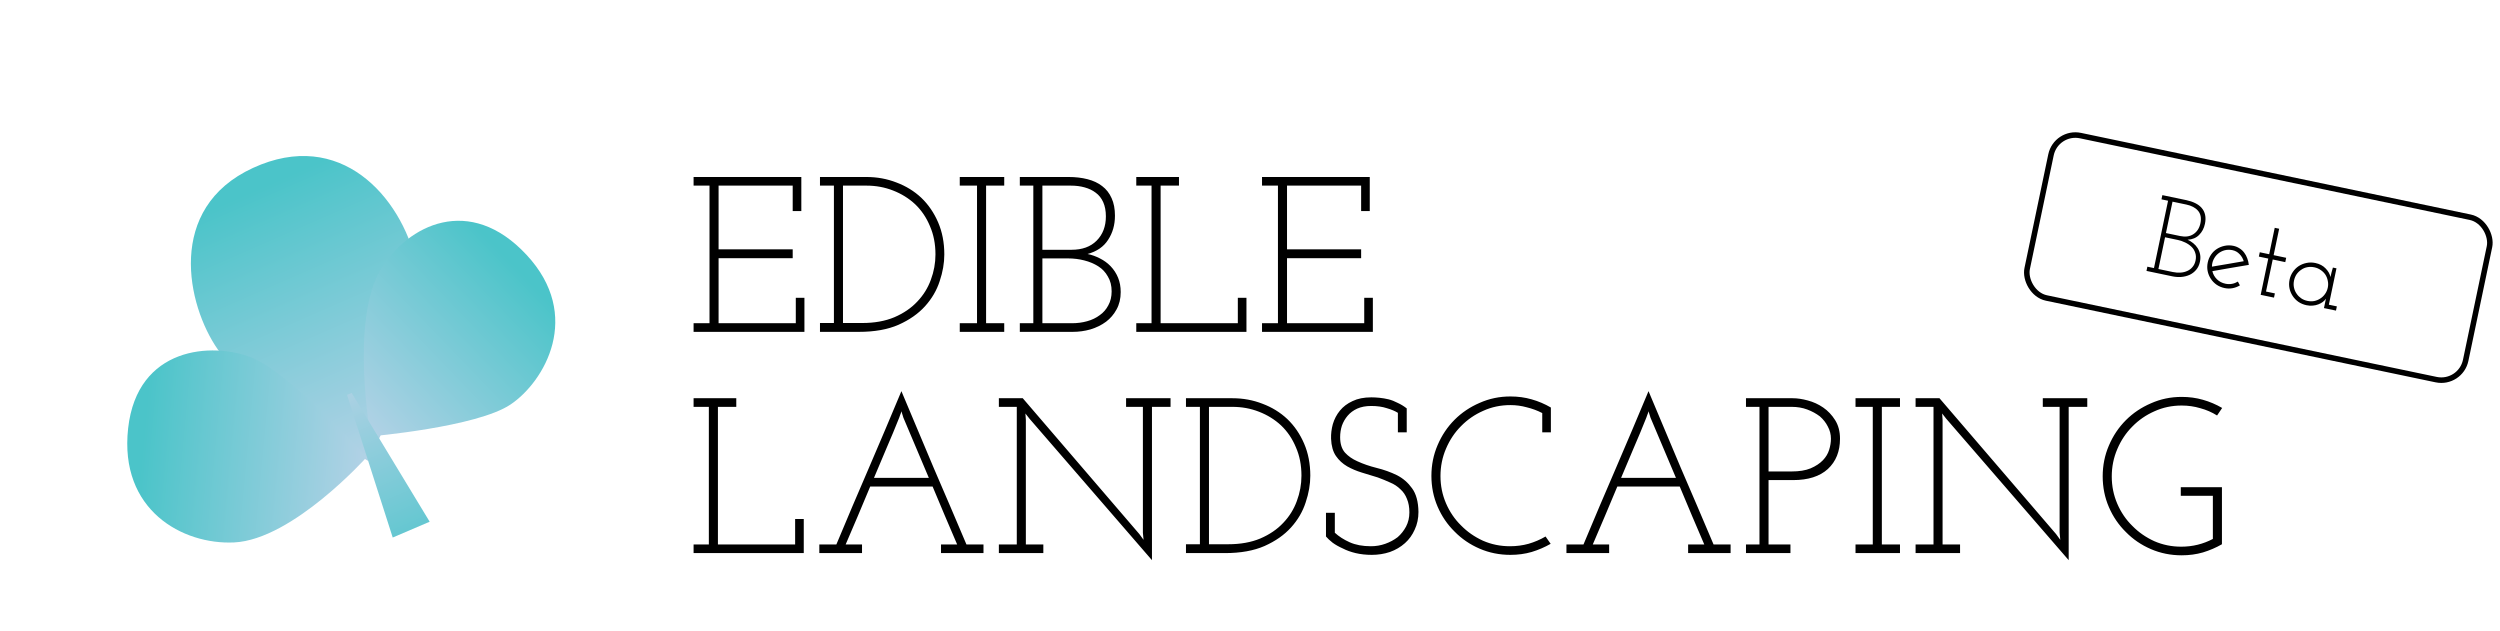
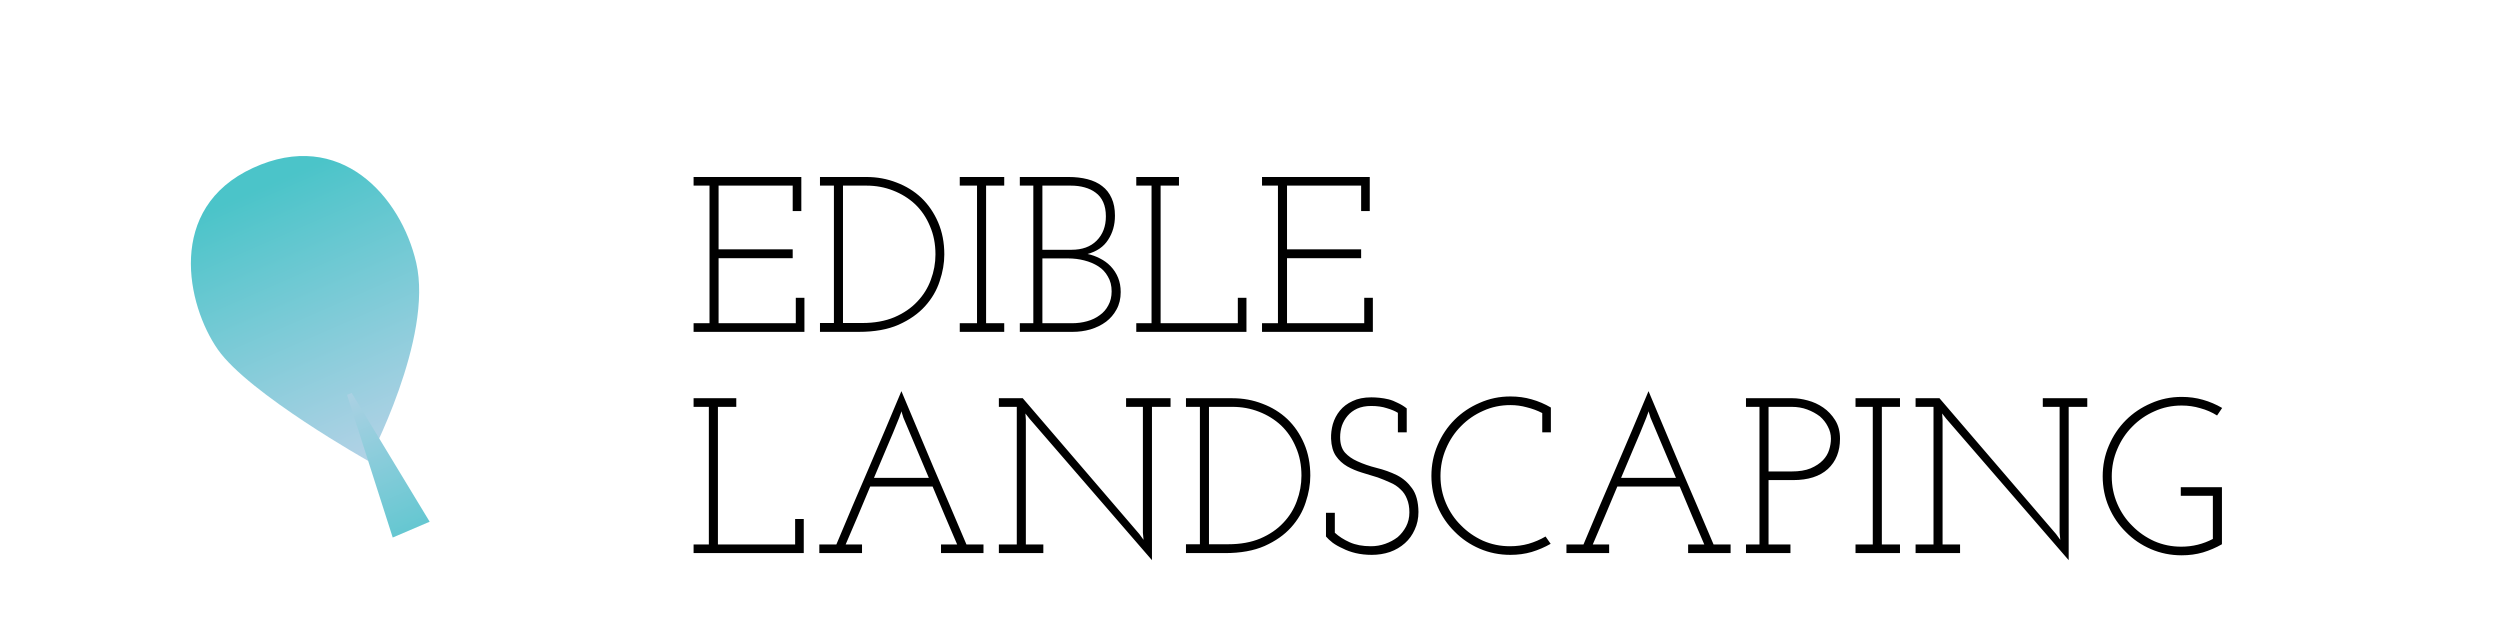
<svg xmlns="http://www.w3.org/2000/svg" width="452" height="114" viewBox="0 0 452 114" fill="none">
  <path d="M145.44 60H125.4V58.44H128.28V33.56H125.4V32H144.88V38.16H143.32V33.56H129.92V45.08H143.32V46.68H129.92V58.44H143.88V53.84H145.44V60ZM155.292 60H148.252V58.4H150.772V33.56H148.252V32H156.652C158.572 32 160.385 32.333 162.092 33C163.798 33.64 165.292 34.56 166.572 35.76C167.852 36.987 168.865 38.467 169.612 40.2C170.358 41.933 170.732 43.867 170.732 46C170.732 47.573 170.452 49.187 169.892 50.84C169.358 52.493 168.478 54 167.252 55.36C166.025 56.72 164.425 57.84 162.452 58.72C160.505 59.573 158.118 60 155.292 60ZM152.412 33.56V58.4H155.892C158.105 58.4 160.038 58.053 161.692 57.36C163.372 56.64 164.758 55.693 165.852 54.52C166.945 53.373 167.758 52.067 168.292 50.6C168.852 49.107 169.132 47.573 169.132 46C169.132 44.107 168.798 42.4 168.132 40.88C167.492 39.333 166.598 38.013 165.452 36.92C164.305 35.853 162.972 35.027 161.452 34.44C159.958 33.853 158.358 33.56 156.652 33.56H152.412ZM181.565 60H173.525V58.44H176.645V33.56H173.525V32H181.565V33.56H178.285V58.44H181.565V60ZM193.944 60H184.384V58.44H186.824V33.56H184.384V32H193.224C194.451 32 195.584 32.133 196.624 32.4C197.664 32.667 198.544 33.08 199.264 33.64C200.011 34.2 200.584 34.933 200.984 35.84C201.384 36.72 201.584 37.773 201.584 39C201.584 40.653 201.171 42.107 200.344 43.36C199.544 44.613 198.304 45.467 196.624 45.92C197.398 46.08 198.144 46.347 198.864 46.72C199.611 47.093 200.264 47.573 200.824 48.16C201.384 48.747 201.824 49.427 202.144 50.2C202.464 50.973 202.624 51.84 202.624 52.8C202.624 54 202.371 55.053 201.864 55.96C201.384 56.84 200.758 57.573 199.984 58.16C199.158 58.773 198.211 59.24 197.144 59.56C196.104 59.853 195.038 60 193.944 60ZM188.464 46.72V58.44H193.784C194.771 58.44 195.691 58.32 196.544 58.08C197.424 57.84 198.198 57.467 198.864 56.96C199.504 56.507 200.011 55.92 200.384 55.2C200.784 54.48 200.984 53.64 200.984 52.68C200.984 51.64 200.758 50.747 200.304 50C199.878 49.227 199.304 48.613 198.584 48.16C197.838 47.68 196.984 47.32 196.024 47.08C195.091 46.84 194.118 46.72 193.104 46.72H188.464ZM188.464 33.56V45.16H193.744C195.664 45.16 197.171 44.613 198.264 43.52C199.384 42.4 199.944 40.933 199.944 39.12C199.944 38.133 199.784 37.28 199.464 36.56C199.144 35.84 198.691 35.267 198.104 34.84C197.544 34.413 196.878 34.093 196.104 33.88C195.358 33.667 194.518 33.56 193.584 33.56H188.464ZM225.359 60H205.439V58.44H208.199V33.56H205.439V32H213.159V33.56H209.839V58.44H223.799V53.84H225.359V60ZM248.213 60H228.173V58.44H231.053V33.56H228.173V32H247.653V38.16H246.093V33.56H232.693V45.08H246.093V46.68H232.693V58.44H246.653V53.84H248.213V60ZM145.32 100H125.4V98.44H128.16V73.56H125.4V72H133.12V73.56H129.8V98.44H143.76V93.84H145.32V100ZM155.854 100H148.134V98.44H151.214C153.161 93.773 155.121 89.16 157.094 84.6C159.068 80.013 161.028 75.387 162.974 70.72C164.921 75.387 166.868 80.013 168.814 84.6C170.788 89.16 172.761 93.773 174.734 98.44H177.814V100H170.134V98.44H173.054C172.308 96.68 171.561 94.933 170.814 93.2C170.094 91.467 169.361 89.72 168.614 87.96H157.334C156.534 89.88 155.801 91.627 155.134 93.2C154.468 94.773 153.721 96.52 152.894 98.44H155.854V100ZM162.574 75.52C161.854 77.333 161.094 79.16 160.294 81C159.521 82.813 158.761 84.613 158.014 86.4H167.934L163.334 75.52L162.974 74.36C162.921 74.6 162.854 74.8 162.774 74.96C162.721 75.12 162.654 75.307 162.574 75.52ZM208.275 73.56V101.28L186.115 75.68L185.395 74.76L185.475 75.92V98.44H188.635V100H180.595V98.44H183.835V73.56H180.595V72H184.915L205.995 96.56L206.755 97.6L206.635 96.32V73.56H203.595V72H211.635V73.56H208.275ZM221.463 100H214.423V98.4H216.943V73.56H214.423V72H222.823C224.743 72 226.557 72.333 228.263 73C229.97 73.64 231.463 74.56 232.743 75.76C234.023 76.987 235.037 78.467 235.783 80.2C236.53 81.933 236.903 83.867 236.903 86C236.903 87.573 236.623 89.187 236.063 90.84C235.53 92.493 234.65 94 233.423 95.36C232.197 96.72 230.597 97.84 228.623 98.72C226.677 99.573 224.29 100 221.463 100ZM218.583 73.56V98.4H222.063C224.277 98.4 226.21 98.053 227.863 97.36C229.543 96.64 230.93 95.693 232.023 94.52C233.117 93.373 233.93 92.067 234.463 90.6C235.023 89.107 235.303 87.573 235.303 86C235.303 84.107 234.97 82.4 234.303 80.88C233.663 79.333 232.77 78.013 231.623 76.92C230.477 75.853 229.143 75.027 227.623 74.44C226.13 73.853 224.53 73.56 222.823 73.56H218.583ZM254.017 98.2C253.244 98.893 252.337 99.427 251.297 99.8C250.257 100.147 249.164 100.32 248.017 100.32C246.977 100.32 246.004 100.213 245.097 100C244.217 99.787 243.444 99.507 242.777 99.16C242.057 98.84 241.444 98.493 240.937 98.12C240.43 97.72 240.03 97.347 239.737 97V92.72H241.337V96.32C242.057 96.987 242.95 97.56 244.017 98.04C245.084 98.52 246.364 98.76 247.857 98.76C248.764 98.76 249.63 98.613 250.457 98.32C251.284 98.027 252.03 97.627 252.697 97.12C253.31 96.587 253.817 95.947 254.217 95.2C254.617 94.427 254.817 93.573 254.817 92.64C254.817 91.707 254.67 90.893 254.377 90.2C254.11 89.507 253.724 88.933 253.217 88.48C252.684 87.947 252.057 87.533 251.337 87.24C250.644 86.92 249.897 86.613 249.097 86.32C248.164 86.027 247.204 85.733 246.217 85.44C245.257 85.147 244.377 84.773 243.577 84.32C242.75 83.84 242.07 83.213 241.537 82.44C241.004 81.667 240.71 80.627 240.657 79.32C240.63 78.44 240.737 77.56 240.977 76.68C241.244 75.773 241.67 74.96 242.257 74.24C242.844 73.52 243.604 72.947 244.537 72.52C245.47 72.067 246.604 71.84 247.937 71.84C248.39 71.84 248.884 71.867 249.417 71.92C249.95 71.973 250.497 72.067 251.057 72.2C251.59 72.333 252.137 72.547 252.697 72.84C253.284 73.107 253.83 73.44 254.337 73.84V78.16H252.737V74.64C252.23 74.32 251.564 74.04 250.737 73.8C249.937 73.533 248.99 73.4 247.897 73.4C246.937 73.4 246.097 73.56 245.377 73.88C244.684 74.2 244.11 74.627 243.657 75.16C243.204 75.693 242.857 76.293 242.617 76.96C242.404 77.627 242.297 78.32 242.297 79.04C242.297 80.24 242.59 81.173 243.177 81.84C243.764 82.48 244.51 83 245.417 83.4C246.457 83.88 247.617 84.28 248.897 84.6C250.204 84.92 251.43 85.36 252.577 85.92C253.67 86.48 254.577 87.267 255.297 88.28C256.044 89.293 256.43 90.72 256.457 92.56C256.457 93.733 256.23 94.8 255.777 95.76C255.35 96.72 254.764 97.533 254.017 98.2ZM280.358 98.32C279.292 98.933 278.145 99.427 276.918 99.8C275.718 100.147 274.438 100.32 273.078 100.32C271.105 100.32 269.252 99.947 267.518 99.2C265.785 98.453 264.278 97.427 262.998 96.12C261.692 94.84 260.665 93.333 259.918 91.6C259.172 89.867 258.798 88.013 258.798 86.04C258.798 84.067 259.172 82.213 259.918 80.48C260.665 78.72 261.692 77.187 262.998 75.88C264.278 74.6 265.785 73.587 267.518 72.84C269.252 72.067 271.105 71.68 273.078 71.68C274.438 71.68 275.718 71.853 276.918 72.2C278.145 72.547 279.305 73.04 280.398 73.68V78.16H278.838V74.68C277.958 74.227 277.025 73.88 276.038 73.64C275.078 73.373 274.092 73.24 273.078 73.24C271.318 73.24 269.678 73.587 268.158 74.28C266.638 74.947 265.305 75.867 264.158 77.04C263.012 78.187 262.105 79.547 261.438 81.12C260.772 82.667 260.438 84.32 260.438 86.08C260.438 87.813 260.772 89.453 261.438 91C262.105 92.547 263.012 93.88 264.158 95C265.278 96.147 266.598 97.067 268.118 97.76C269.638 98.427 271.265 98.76 272.998 98.76C274.172 98.76 275.292 98.613 276.358 98.32C277.452 98 278.478 97.56 279.438 97L280.358 98.32ZM290.933 100H283.213V98.44H286.293C288.239 93.773 290.199 89.16 292.173 84.6C294.146 80.013 296.106 75.387 298.053 70.72C299.999 75.387 301.946 80.013 303.893 84.6C305.866 89.16 307.839 93.773 309.813 98.44H312.893V100H305.213V98.44H308.133C307.386 96.68 306.639 94.933 305.893 93.2C305.173 91.467 304.439 89.72 303.693 87.96H292.413C291.613 89.88 290.879 91.627 290.213 93.2C289.546 94.773 288.799 96.52 287.973 98.44H290.933V100ZM297.653 75.52C296.933 77.333 296.173 79.16 295.373 81C294.599 82.813 293.839 84.613 293.093 86.4H303.013L298.413 75.52L298.053 74.36C297.999 74.6 297.933 74.8 297.853 74.96C297.799 75.12 297.733 75.307 297.653 75.52ZM323.713 100H315.673V98.44H318.113V73.56H315.673V72H324.113C324.94 72 325.847 72.133 326.833 72.4C327.847 72.667 328.78 73.093 329.633 73.68C330.487 74.267 331.207 75.027 331.793 75.96C332.38 76.893 332.673 78.013 332.673 79.32C332.673 81.613 331.94 83.44 330.473 84.8C329.007 86.133 326.913 86.8 324.193 86.8H319.753V98.44H323.713V100ZM319.753 73.56V85.24H323.913C325.3 85.24 326.447 85.053 327.353 84.68C328.287 84.28 329.033 83.787 329.593 83.2C330.127 82.64 330.5 82.013 330.713 81.32C330.927 80.627 331.033 79.96 331.033 79.32C331.033 78.547 330.847 77.813 330.473 77.12C330.127 76.427 329.647 75.813 329.033 75.28C328.367 74.773 327.607 74.36 326.753 74.04C325.9 73.72 324.967 73.56 323.953 73.56H319.753ZM343.518 100H335.478V98.44H338.598V73.56H335.478V72H343.518V73.56H340.238V98.44H343.518V100ZM374.018 73.56V101.28L351.858 75.68L351.138 74.76L351.218 75.92V98.44H354.378V100H346.338V98.44H349.578V73.56H346.338V72H350.658L371.738 96.56L372.498 97.6L372.378 96.32V73.56H369.338V72H377.378V73.56H374.018ZM401.726 98.4C400.659 99.013 399.512 99.507 398.286 99.88C397.086 100.227 395.806 100.4 394.446 100.4C392.472 100.4 390.619 100.027 388.886 99.28C387.152 98.533 385.646 97.507 384.366 96.2C383.059 94.92 382.032 93.413 381.286 91.68C380.539 89.947 380.166 88.093 380.166 86.12C380.166 84.147 380.539 82.293 381.286 80.56C382.032 78.8 383.059 77.267 384.366 75.96C385.646 74.68 387.152 73.667 388.886 72.92C390.619 72.147 392.472 71.76 394.446 71.76C395.806 71.76 397.086 71.933 398.286 72.28C399.512 72.627 400.672 73.12 401.766 73.76L400.846 75.12C399.912 74.533 398.899 74.093 397.806 73.8C396.739 73.48 395.619 73.32 394.446 73.32C392.686 73.32 391.046 73.667 389.526 74.36C388.006 75.027 386.672 75.947 385.526 77.12C384.379 78.267 383.472 79.627 382.806 81.2C382.139 82.747 381.806 84.4 381.806 86.16C381.806 87.893 382.139 89.533 382.806 91.08C383.472 92.627 384.379 93.96 385.526 95.08C386.646 96.227 387.966 97.147 389.486 97.84C391.006 98.507 392.632 98.84 394.366 98.84C395.406 98.84 396.406 98.72 397.366 98.48C398.326 98.24 399.232 97.893 400.086 97.44V89.64H394.286V88.08H401.726V98.4Z" fill="black" />
  <g filter="url(#filter0_d_218_122)">
    <path d="M39.392 59.2C33.797 51.204 29.932 33.632 45.732 26.365C61.531 19.098 72.482 31.529 75.249 43.488C78.407 57.137 66.585 79.341 66.585 79.341C66.585 79.341 44.987 67.196 39.392 59.2Z" fill="url(#paint0_linear_218_122)" />
  </g>
-   <path d="M92.308 73.132C98.413 69.03 105.448 57.076 95.187 46.064C84.926 35.053 73.729 40.644 68.837 48.733C63.254 57.965 67.012 78.897 67.012 78.897C67.012 78.897 86.202 77.235 92.308 73.132Z" fill="url(#paint1_linear_218_122)" />
  <g filter="url(#filter1_d_218_122)">
-     <path d="M45.484 60.646C38.414 57.824 24.808 58.635 23.166 73.442C21.524 88.249 33.032 94.511 42.324 94.073C52.928 93.573 66.294 78.652 66.294 78.652C66.294 78.652 52.554 63.469 45.484 60.646Z" fill="url(#paint2_linear_218_122)" />
-   </g>
+     </g>
  <path d="M62.742 71.395L63.577 71.038L77.684 94.327L71.003 97.184L62.742 71.395Z" fill="url(#paint3_linear_218_122)" />
-   <path d="M392.763 49.961L388.084 48.981L388.244 48.218L389.438 48.468L391.988 36.292L390.794 36.042L390.954 35.279L395.28 36.185C395.881 36.31 396.422 36.492 396.903 36.729C397.385 36.966 397.773 37.258 398.068 37.606C398.376 37.957 398.582 38.375 398.684 38.859C398.79 39.331 398.78 39.867 398.654 40.467C398.485 41.276 398.133 41.945 397.6 42.474C397.08 43.005 396.386 43.296 395.517 43.345C395.88 43.503 396.218 43.71 396.532 43.966C396.859 44.226 397.129 44.528 397.343 44.872C397.557 45.217 397.703 45.594 397.78 46.006C397.857 46.417 397.847 46.858 397.749 47.327C397.625 47.915 397.394 48.404 397.053 48.796C396.728 49.177 396.346 49.472 395.907 49.68C395.44 49.895 394.929 50.026 394.374 50.074C393.835 50.111 393.298 50.073 392.763 49.961ZM391.442 42.9L390.241 48.636L392.844 49.181C393.327 49.282 393.79 49.318 394.232 49.288C394.687 49.261 395.104 49.157 395.482 48.978C395.842 48.822 396.15 48.586 396.406 48.272C396.676 47.961 396.86 47.57 396.958 47.1C397.065 46.592 397.045 46.131 396.9 45.719C396.771 45.297 396.553 44.938 396.247 44.642C395.931 44.331 395.55 44.067 395.105 43.852C394.673 43.638 394.209 43.48 393.713 43.376L391.442 42.9ZM392.791 36.46L391.602 42.137L394.186 42.678C395.126 42.875 395.919 42.762 396.566 42.339C397.229 41.906 397.653 41.245 397.839 40.358C397.94 39.875 397.95 39.441 397.867 39.056C397.784 38.671 397.621 38.344 397.377 38.075C397.147 37.809 396.854 37.584 396.497 37.4C396.154 37.219 395.753 37.081 395.297 36.985L392.791 36.46ZM403.631 45.229C403.135 45.125 402.656 45.133 402.195 45.255C401.747 45.379 401.349 45.589 401.001 45.883C400.669 46.168 400.406 46.515 400.211 46.923C400.019 47.319 399.922 47.749 399.921 48.211C400.882 48.045 401.835 47.884 402.781 47.727C403.742 47.561 404.703 47.395 405.664 47.228C405.522 46.735 405.271 46.308 404.911 45.946C404.567 45.575 404.14 45.335 403.631 45.229ZM404.974 51.599C404.569 51.841 404.132 52.009 403.663 52.101C403.194 52.194 402.705 52.187 402.196 52.08C401.661 51.968 401.179 51.765 400.75 51.471C400.334 51.179 399.987 50.821 399.709 50.394C399.43 49.968 399.241 49.506 399.141 49.008C399.041 48.511 399.047 47.994 399.159 47.459C399.268 46.937 399.47 46.462 399.764 46.033C400.058 45.604 400.417 45.257 400.84 44.992C401.264 44.726 401.724 44.543 402.222 44.443C402.736 44.333 403.26 44.334 403.795 44.446C404.2 44.53 404.57 44.683 404.905 44.903C405.243 45.11 405.528 45.374 405.761 45.695C405.985 45.987 406.167 46.325 406.304 46.708C406.445 47.078 406.539 47.473 406.588 47.891C405.485 48.083 404.384 48.268 403.284 48.446C402.197 48.627 401.101 48.82 399.996 49.024C400.124 49.582 400.397 50.068 400.814 50.483C401.231 50.897 401.747 51.169 402.36 51.297C402.765 51.382 403.158 51.389 403.54 51.319C403.923 51.25 404.278 51.113 404.607 50.91L404.974 51.599ZM411.139 53.81L408.732 53.306L410.105 46.748L408.402 46.392L408.566 45.608L410.269 45.965L411.27 41.189L412.072 41.357L411.072 46.133L413.342 46.609L413.178 47.392L410.908 46.916L409.694 52.711L411.299 53.047L411.139 53.81ZM422.345 56.157L420.172 55.702L420.34 54.9C420.373 54.743 420.403 54.599 420.431 54.469C420.461 54.325 420.494 54.169 420.529 53.999C420.389 54.215 420.197 54.413 419.955 54.594C419.728 54.765 419.467 54.907 419.17 55.022C418.858 55.148 418.515 55.226 418.141 55.256C417.779 55.29 417.403 55.265 417.012 55.183C416.464 55.068 415.975 54.864 415.546 54.57C415.131 54.278 414.783 53.92 414.505 53.493C414.226 53.067 414.037 52.605 413.937 52.108C413.837 51.61 413.843 51.093 413.955 50.558C414.061 50.049 414.262 49.581 414.556 49.152C414.85 48.723 415.21 48.369 415.636 48.091C416.06 47.825 416.52 47.642 417.018 47.542C417.532 47.432 418.063 47.434 418.611 47.549C419.381 47.71 420 48.038 420.469 48.531C420.94 49.011 421.234 49.529 421.349 50.084C421.407 49.81 421.472 49.531 421.545 49.246C421.621 48.949 421.702 48.66 421.788 48.378L422.434 48.513L421.057 55.09L422.505 55.394L422.345 56.157ZM418.447 48.332C418.003 48.239 417.576 48.231 417.164 48.309C416.753 48.386 416.387 48.541 416.066 48.773C415.734 48.99 415.452 49.264 415.219 49.597C414.999 49.932 414.845 50.309 414.757 50.727C414.665 51.17 414.663 51.599 414.754 52.013C414.844 52.427 415.011 52.802 415.253 53.139C415.473 53.458 415.744 53.726 416.066 53.943C416.388 54.16 416.758 54.313 417.176 54.4C417.593 54.488 418 54.498 418.395 54.431C418.793 54.351 419.158 54.203 419.49 53.986C419.834 53.772 420.123 53.499 420.356 53.166C420.605 52.823 420.775 52.436 420.865 52.006C420.955 51.575 420.954 51.159 420.861 50.758C420.783 50.347 420.636 49.976 420.42 49.644C420.19 49.31 419.907 49.033 419.572 48.813C419.239 48.58 418.864 48.419 418.447 48.332Z" fill="black" />
-   <rect x="371.742" y="23.592" width="81" height="30" rx="4.5" transform="rotate(11.83 371.742 23.592)" stroke="black" />
  <defs>
    <filter id="filter0_d_218_122" x="30.512" y="24.206" width="49.273" height="63.135" filterUnits="userSpaceOnUse" color-interpolation-filters="sRGB">
      <feFlood flood-opacity="0" result="BackgroundImageFix" />
      <feColorMatrix in="SourceAlpha" type="matrix" values="0 0 0 0 0 0 0 0 0 0 0 0 0 0 0 0 0 0 127 0" result="hardAlpha" />
      <feOffset dy="4" />
      <feGaussianBlur stdDeviation="2" />
      <feComposite in2="hardAlpha" operator="out" />
      <feColorMatrix type="matrix" values="0 0 0 0 0 0 0 0 0 0 0 0 0 0 0 0 0 0 0.25 0" />
      <feBlend mode="normal" in2="BackgroundImageFix" result="effect1_dropShadow_218_122" />
      <feBlend mode="normal" in="SourceGraphic" in2="effect1_dropShadow_218_122" result="shape" />
    </filter>
    <filter id="filter1_d_218_122" x="19.008" y="59.357" width="51.285" height="42.736" filterUnits="userSpaceOnUse" color-interpolation-filters="sRGB">
      <feFlood flood-opacity="0" result="BackgroundImageFix" />
      <feColorMatrix in="SourceAlpha" type="matrix" values="0 0 0 0 0 0 0 0 0 0 0 0 0 0 0 0 0 0 127 0" result="hardAlpha" />
      <feOffset dy="4" />
      <feGaussianBlur stdDeviation="2" />
      <feComposite in2="hardAlpha" operator="out" />
      <feColorMatrix type="matrix" values="0 0 0 0 0 0 0 0 0 0 0 0 0 0 0 0 0 0 0.25 0" />
      <feBlend mode="normal" in2="BackgroundImageFix" result="effect1_dropShadow_218_122" />
      <feBlend mode="normal" in="SourceGraphic" in2="effect1_dropShadow_218_122" result="shape" />
    </filter>
    <linearGradient id="paint0_linear_218_122" x1="47.812" y1="29.645" x2="69.168" y2="78.465" gradientUnits="userSpaceOnUse">
      <stop stop-color="#4BC4C9" />
      <stop offset="1" stop-color="#B3D2E6" />
    </linearGradient>
    <linearGradient id="paint1_linear_218_122" x1="92.846" y1="47.822" x2="63.788" y2="75.803" gradientUnits="userSpaceOnUse">
      <stop stop-color="#4BC4C9" />
      <stop offset="1" stop-color="#B3D2E6" />
    </linearGradient>
    <linearGradient id="paint2_linear_218_122" x1="26.017" y1="74.421" x2="66.512" y2="78.227" gradientUnits="userSpaceOnUse">
      <stop stop-color="#4BC4C9" />
      <stop offset="1" stop-color="#B3D2E6" />
    </linearGradient>
    <linearGradient id="paint3_linear_218_122" x1="63.744" y1="70.966" x2="74.343" y2="95.756" gradientUnits="userSpaceOnUse">
      <stop stop-color="#ABD1E3" />
      <stop offset="1" stop-color="#65C7D1" />
    </linearGradient>
  </defs>
</svg>